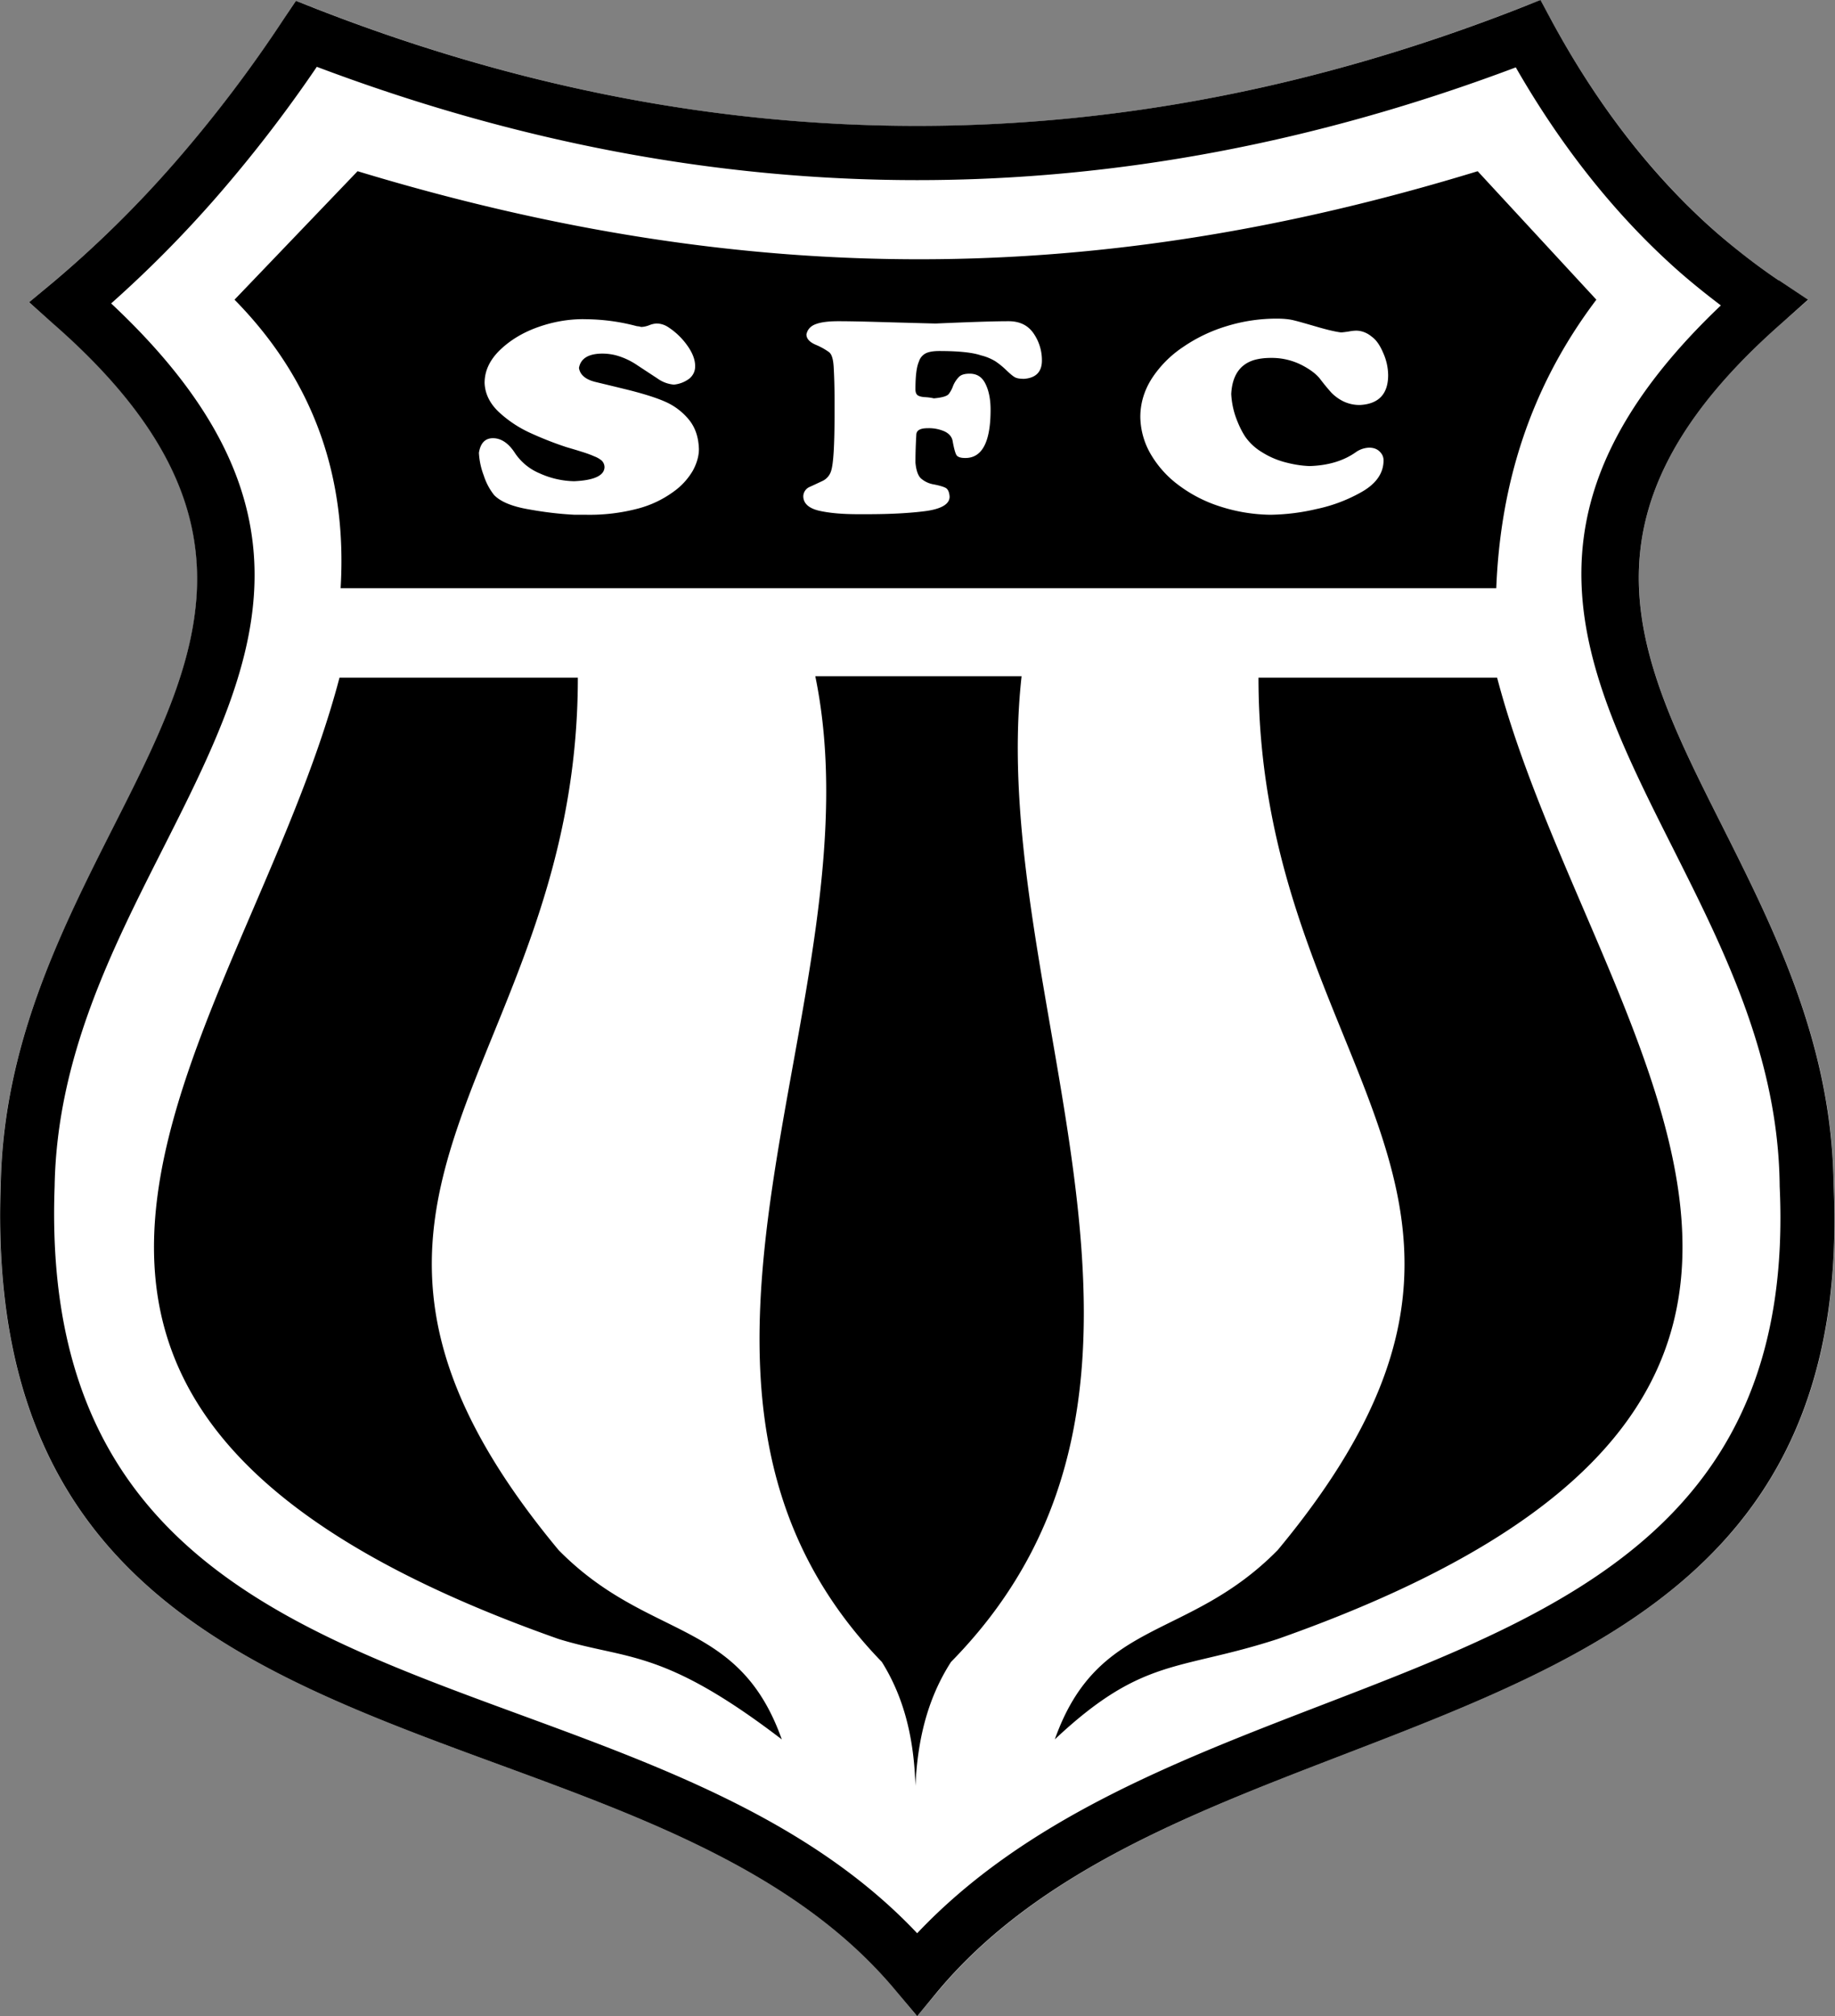
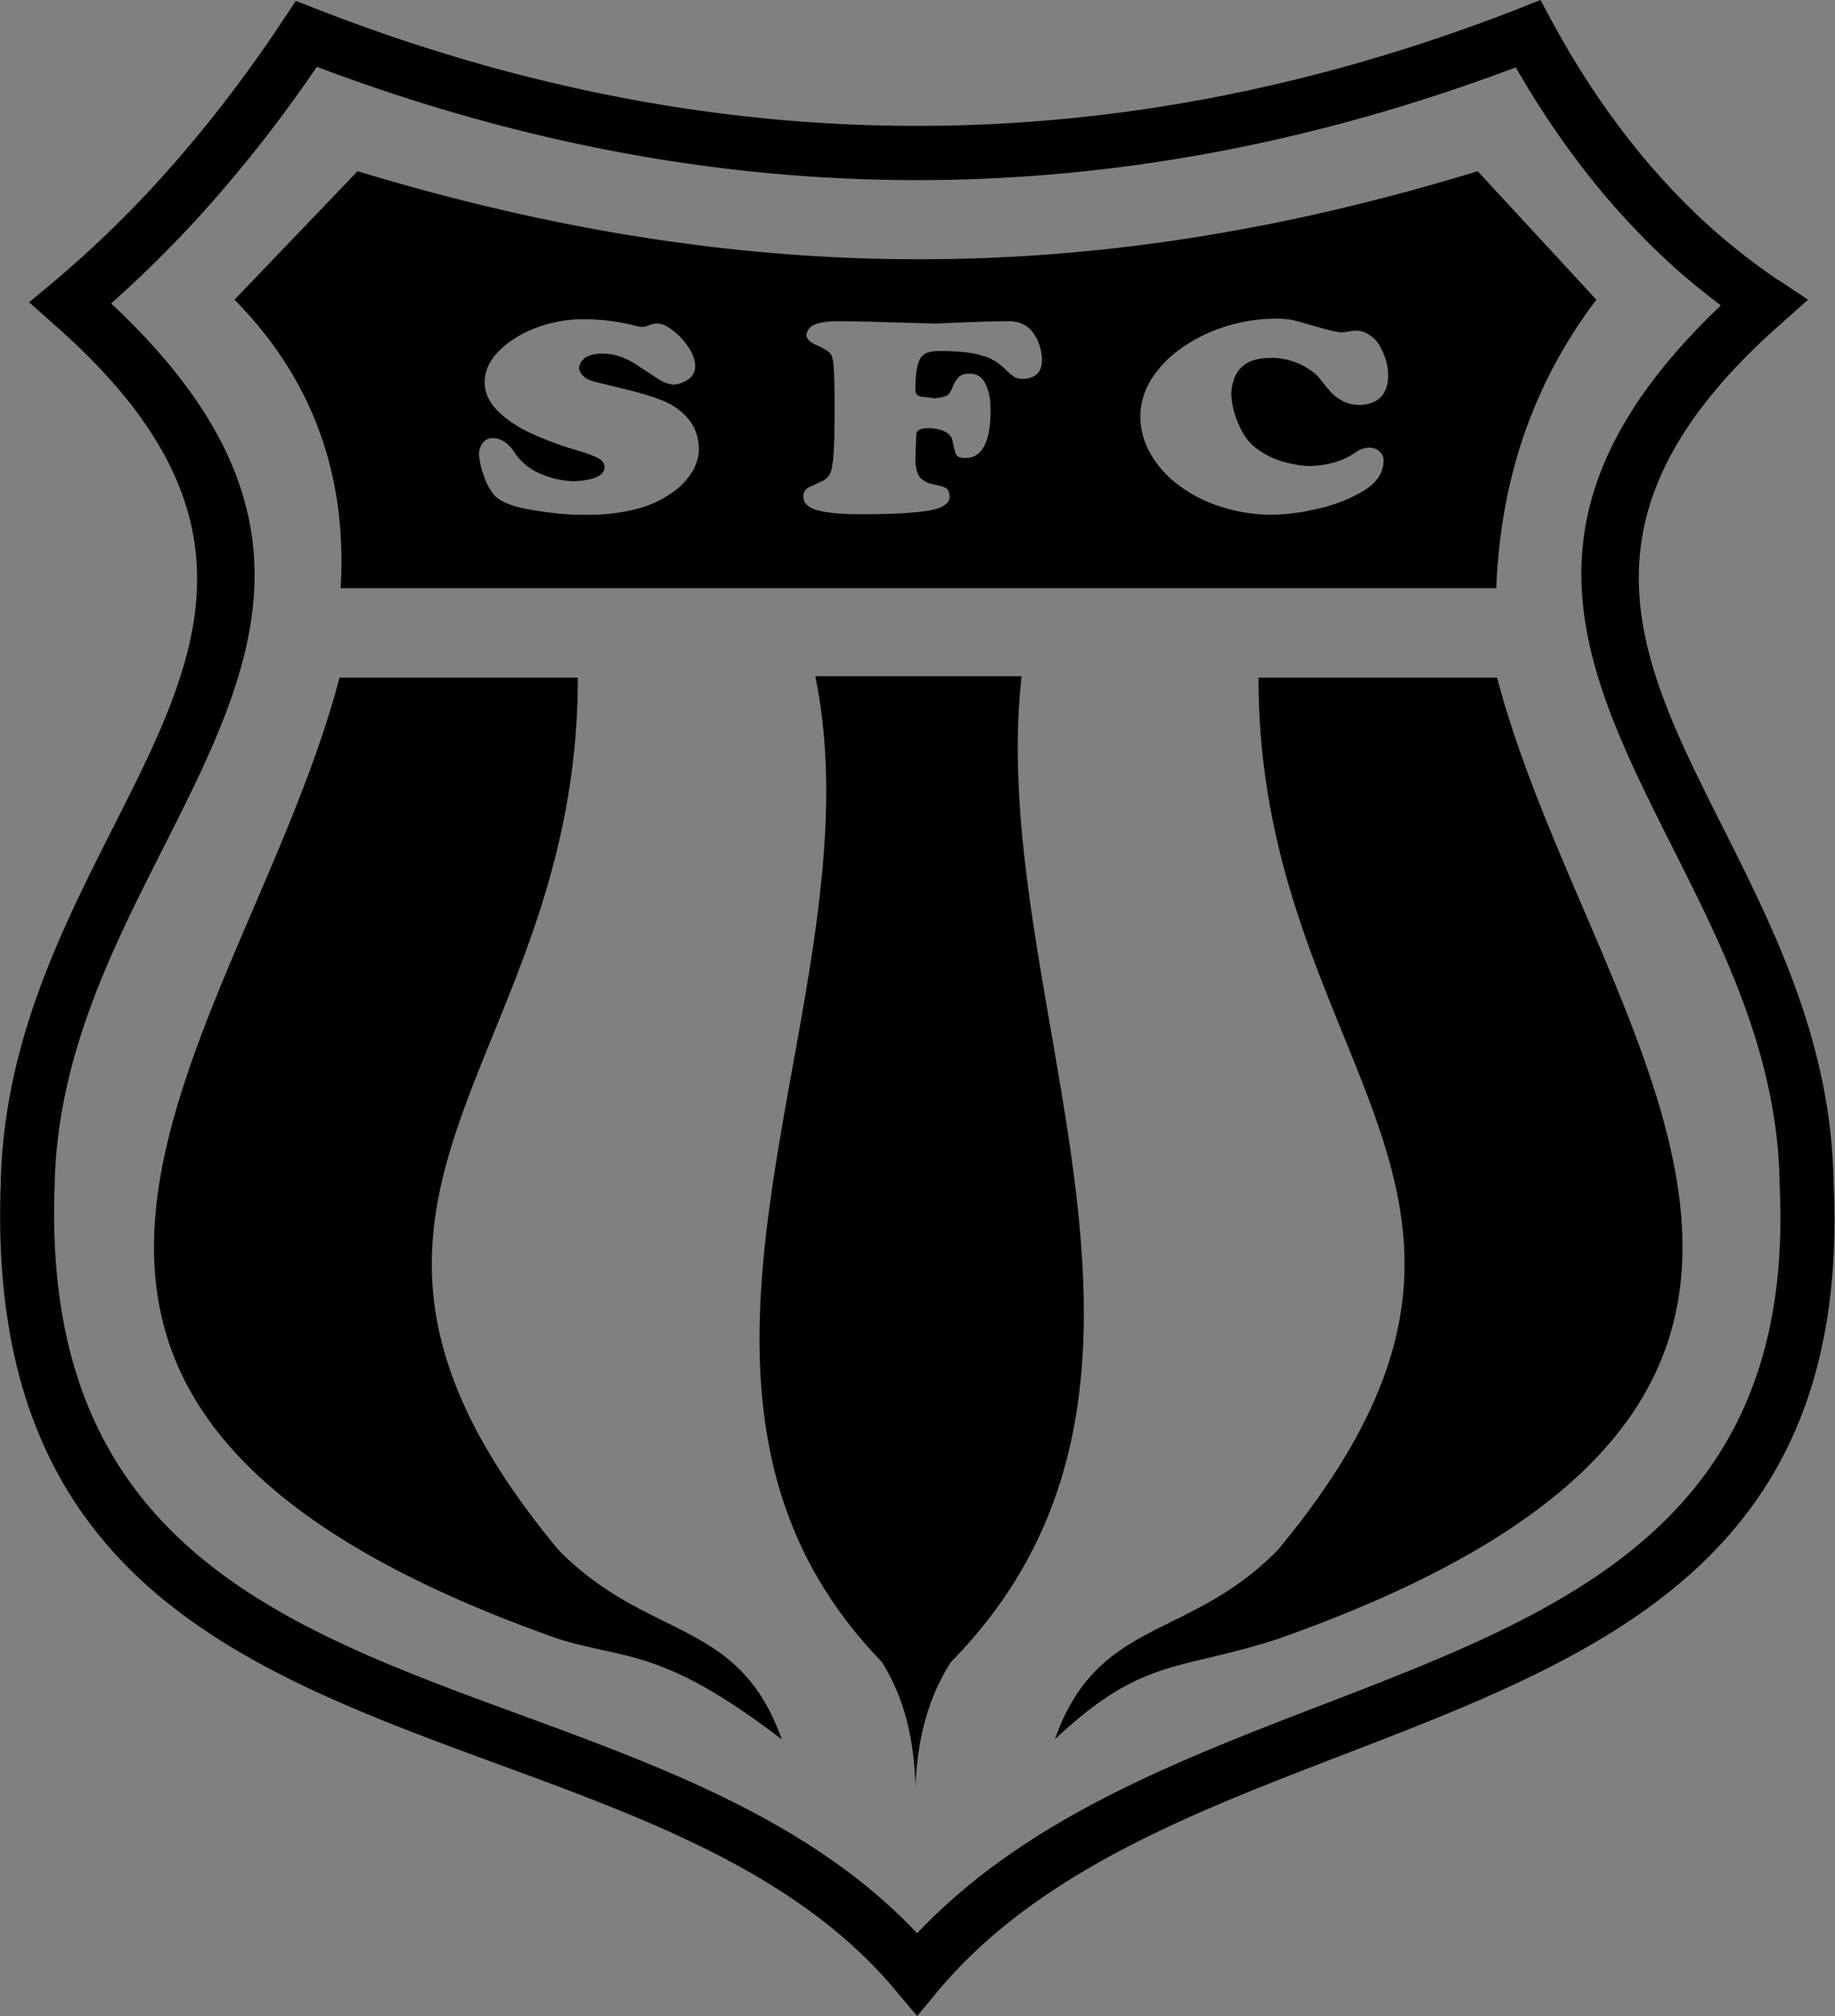
<svg xmlns="http://www.w3.org/2000/svg" width="455" height="500" fill="none">
  <rect width="100%" height="100%" fill="#808080" stroke="none" />
-   <path fill="#fff" d="M43.24 40.46A331 331 0 0 0 70.37 4.72L73.35.2l5.05 1.97c49.67 19.38 99.34 29.07 149.02 29.07 49.66 0 99.35-9.69 149.03-29.07l5.5-2.15 2.84 5.22c10.62 19.61 23.45 36.52 38.25 50.1a150.85 150.85 0 0 0 18.01 14.2l.02-.03 7.27 4.85-6.57 5.78c-53.7 47.23-35.72 82.97-14.9 124.36 13.15 26.14 27.35 54.35 27.82 89.04 4.38 93.09-57.46 116.9-121.86 141.7-37.33 14.39-75.6 29.12-100.26 58.6L227.4 500l-5.15-6.2c-23.93-28.84-61.5-42.64-98.46-56.2C59.27 413.9-3.48 390.84.15 293.6c.69-34.55 14.91-62.66 28.08-88.72C49.25 163.34 67.36 127.5 13.1 80.14l-5.9-5.15 6-5.03a275.14 275.14 0 0 0 30.05-29.5Z" />
  <path fill="#000" d="m381.96 0-5.54 2.2c-49.69 19.38-99.34 29.02-149 29.02-49.68 0-99.33-9.64-149-29.02L73.37.21l-3 4.48a331.53 331.53 0 0 1-27.16 35.78A275.13 275.13 0 0 1 13.2 69.98l-5.98 4.98 5.83 5.2c54.28 47.37 36.17 83.2 15.15 124.74C15.03 230.96.87 259.04.18 293.6c-3.63 97.22 59.1 120.32 123.61 144.01 36.96 13.57 74.5 27.35 98.43 56.19l5.2 6.19 5.12-6.2c24.66-29.47 62.94-44.14 100.28-58.53 64.4-24.8 126.2-48.65 121.83-141.74-.47-34.68-14.66-62.9-27.8-89.04-20.83-41.4-38.78-77.1 14.93-124.33l6.54-5.83-7.25-4.83v.07a152.34 152.34 0 0 1-9.25-6.76c-3.04-2.39-6-4.88-8.82-7.47-14.8-13.58-27.57-30.45-38.2-50.07L381.97 0ZM78.56 16.57c49.62 18.73 99.23 28.1 148.86 28.1 49.48 0 98.95-9.33 148.43-27.96 10.76 18.76 23.54 35.14 38.12 48.5 3.14 2.9 6.36 5.56 9.6 8.12 1.04.8 2.06 1.61 3.13 2.41-53.8 51.2-34.31 90.06-11.8 134.78 12.48 24.85 26.01 51.63 26.38 83.35v.29c3.92 83.46-53.52 105.57-113.3 128.59-36.52 14.07-73.9 28.47-100.56 56.68-26.09-27.65-62.82-41.12-99-54.4-59.88-21.99-118.13-43.4-114.87-130.94v-.14c.6-31.59 14.09-58.25 26.6-83 22.78-45.05 42.52-84.08-12.59-135.7a292.91 292.91 0 0 0 25.75-25.96 340.62 340.62 0 0 0 25.25-32.72Zm10.1 25.89L58.15 74.32c19.6 19.92 27.97 43.87 26.31 71.55h286.55c1.01-25.66 8.34-49.77 24.82-71.55L366.4 42.46c-93.63 28.66-180.25 29.57-277.73 0Zm227.87 36.56c1.63 0 3.07.12 4.27.42 1.21.29 3.07.83 5.62 1.57 2.54.74 4.53 1.23 6.04 1.42.48 0 1.14-.1 1.92-.21a11 11 0 0 1 1.85-.22c1.39 0 2.74.52 3.91 1.5 1.08.77 1.98 2.05 2.78 3.9a13.87 13.87 0 0 1 1.28 5.63c0 4.64-2.31 7.13-6.9 7.4a9.17 9.17 0 0 1-4.41-1 10.78 10.78 0 0 1-2.85-2.14 56 56 0 0 1-2.63-3.2c-.94-1.27-2.54-2.49-4.76-3.62a16.38 16.38 0 0 0-7.54-1.71c-1.56 0-2.89.18-4.06.5-3.6 1.06-5.53 3.9-5.76 8.46.1 1.8.42 3.64 1.07 5.55.67 1.9 1.48 3.63 2.42 5.05a13.51 13.51 0 0 0 4.05 3.77 20.67 20.67 0 0 0 5.62 2.49c2.06.56 4.18.94 6.33 1 4.61-.15 8.38-1.31 11.38-3.42a6.03 6.03 0 0 1 3.34-1.14c1.04 0 1.92.3 2.56.93.66.62 1 1.36 1 2.2 0 3.27-1.92 5.95-5.76 8.04a38.82 38.82 0 0 1-10.88 4.05 52.79 52.79 0 0 1-11.45 1.42 42.22 42.22 0 0 1-12.45-2.06 34.41 34.41 0 0 1-10.24-5.26 25.73 25.73 0 0 1-6.97-7.75 18.8 18.8 0 0 1-2.56-9.18c0-3.36.95-6.55 2.84-9.53a27.28 27.28 0 0 1 7.76-7.82 38.89 38.89 0 0 1 10.88-5.2 41.88 41.88 0 0 1 12.3-1.84Zm-171.9.14c4.49 0 8.88.55 13.16 1.7.1.03.31.05.57.08.26.03.48.1.56.14.62 0 1.31-.14 2.07-.43a5.53 5.53 0 0 1 1.78-.42c.98 0 1.95.28 2.84.85a17.43 17.43 0 0 1 4.77 4.55c1.34 1.86 1.99 3.57 1.99 5.2 0 1.18-.47 2.24-1.43 3.05a7.5 7.5 0 0 1-3.84 1.5 8.06 8.06 0 0 1-4.05-1.5l-4.98-3.27a17.69 17.69 0 0 0-5.33-2.49 13.67 13.67 0 0 0-3.34-.43c-3.46 0-5.43 1.2-5.84 3.56.24 1.62 1.51 2.78 3.84 3.41.15.05 2.5.6 7.04 1.71 4.56 1.1 8 2.16 10.39 3.2a15.8 15.8 0 0 1 5.97 4.48c1.58 1.92 2.41 4.34 2.5 7.33 0 1.68-.5 3.48-1.5 5.33a16.85 16.85 0 0 1-4.84 5.26 26.16 26.16 0 0 1-8.68 4.13 46.85 46.85 0 0 1-12.8 1.56h-2.98c-4-.2-7.91-.7-11.81-1.42-3.91-.71-6.64-1.88-8.18-3.48a15.25 15.25 0 0 1-2.56-4.84 18.49 18.49 0 0 1-1.2-5.62c.37-2.38 1.52-3.63 3.48-3.63 2 0 3.79 1.19 5.33 3.49a13.7 13.7 0 0 0 6.19 5.2 21.7 21.7 0 0 0 8.6 1.98c5.04-.22 7.54-1.44 7.54-3.55a2.3 2.3 0 0 0-.7-1.57 6.26 6.26 0 0 0-1.86-1.06c-.75-.34-1.82-.74-3.13-1.14-1.3-.42-2.6-.79-3.77-1.14-3.05-1-6-2.17-8.89-3.49a29.26 29.26 0 0 1-7.75-5.12c-2.28-2.1-3.54-4.6-3.63-7.32 0-3 1.3-5.69 3.77-8.11 2.5-2.41 5.6-4.33 9.4-5.69 3.8-1.36 7.59-2 11.3-2Zm63.23.5c3.34 0 7.73.12 13.23.28 5.49.15 9.15.26 10.95.29 8.28-.36 14.32-.57 18.06-.57 2.77 0 4.84 1.04 6.2 3.05a11.68 11.68 0 0 1 2.05 6.69c0 2.81-1.48 4.32-4.4 4.55-1 0-1.79-.1-2.35-.42-.57-.33-1.27-.96-2.14-1.78a19.19 19.19 0 0 0-2.63-2.14 12.63 12.63 0 0 0-3.63-1.49c-2.04-.7-5.45-1.07-10.3-1.07-1.48 0-2.6.2-3.35.57a3.41 3.41 0 0 0-1.7 2.06c-.59 1.33-.86 3.61-.86 6.9 0 .77.24 1.26.64 1.5s1 .38 1.92.42c.91.06 1.6.19 2 .29 2.05-.18 3.28-.55 3.69-1.07a7 7 0 0 0 1.07-1.99 7 7 0 0 1 1.49-2.28c.55-.54 1.44-.78 2.63-.78 1.81 0 3.08.81 3.91 2.5.85 1.7 1.28 3.85 1.28 6.46 0 7.98-2.09 11.95-6.26 11.95-1.2 0-1.98-.25-2.27-.85-.3-.6-.57-1.7-.85-3.2-.15-1.13-.86-2-2.07-2.56a9.64 9.64 0 0 0-4.12-.78c-1.9 0-2.85.54-2.85 1.7-.1 1.81-.21 4.07-.21 6.83.17 1.87.62 3.21 1.35 3.91a6.4 6.4 0 0 0 3.2 1.5c1.37.27 2.34.55 2.92.85.57.3.93 1.04 1 2.2 0 1.81-1.99 3.02-5.91 3.56-3.94.52-8.8.78-14.5.78h-2.29c-3.76 0-6.96-.26-9.6-.85-2.63-.6-3.98-1.85-3.98-3.63a2.6 2.6 0 0 1 1.56-2.28c.97-.43 2-.92 3.06-1.42a4.03 4.03 0 0 0 2.28-2.56c.58-1.77.85-6.49.85-14.08v-3.56c0-3.44-.1-6.13-.21-8.03-.11-2.01-.47-3.24-1.14-3.77a16.5 16.5 0 0 0-3.34-1.85c-1.55-.67-2.28-1.54-2.28-2.56.25-1.23 1.05-2.1 2.35-2.56 1.29-.48 3.13-.71 5.55-.71Zm-5.7 88.05c16.45 79.84-50.25 175.52 16.5 244.44 5.9 9.45 7.99 19.88 8.33 30.73.5-10.85 2.75-21.28 8.82-30.73 67.7-68.92 8.56-164.6 17.5-244.44h-51.14Zm-117.98.35c-23.4 89.16-115.6 178.44 54.33 238.4 17.07 5.26 25.67 2.2 55.34 24.9-10.76-30.3-33.03-24.28-55.34-46.95-73.42-88.38 4.77-118.4 4.77-216.35h-59.1Zm227.87 0c0 97.96 78.19 127.97 4.77 216.35-22.3 22.67-44.52 16.65-55.27 46.94 21.86-20.55 30.63-16.87 55.27-24.89 169.94-59.96 77.82-149.24 54.4-238.4h-59.17Z" />
</svg>